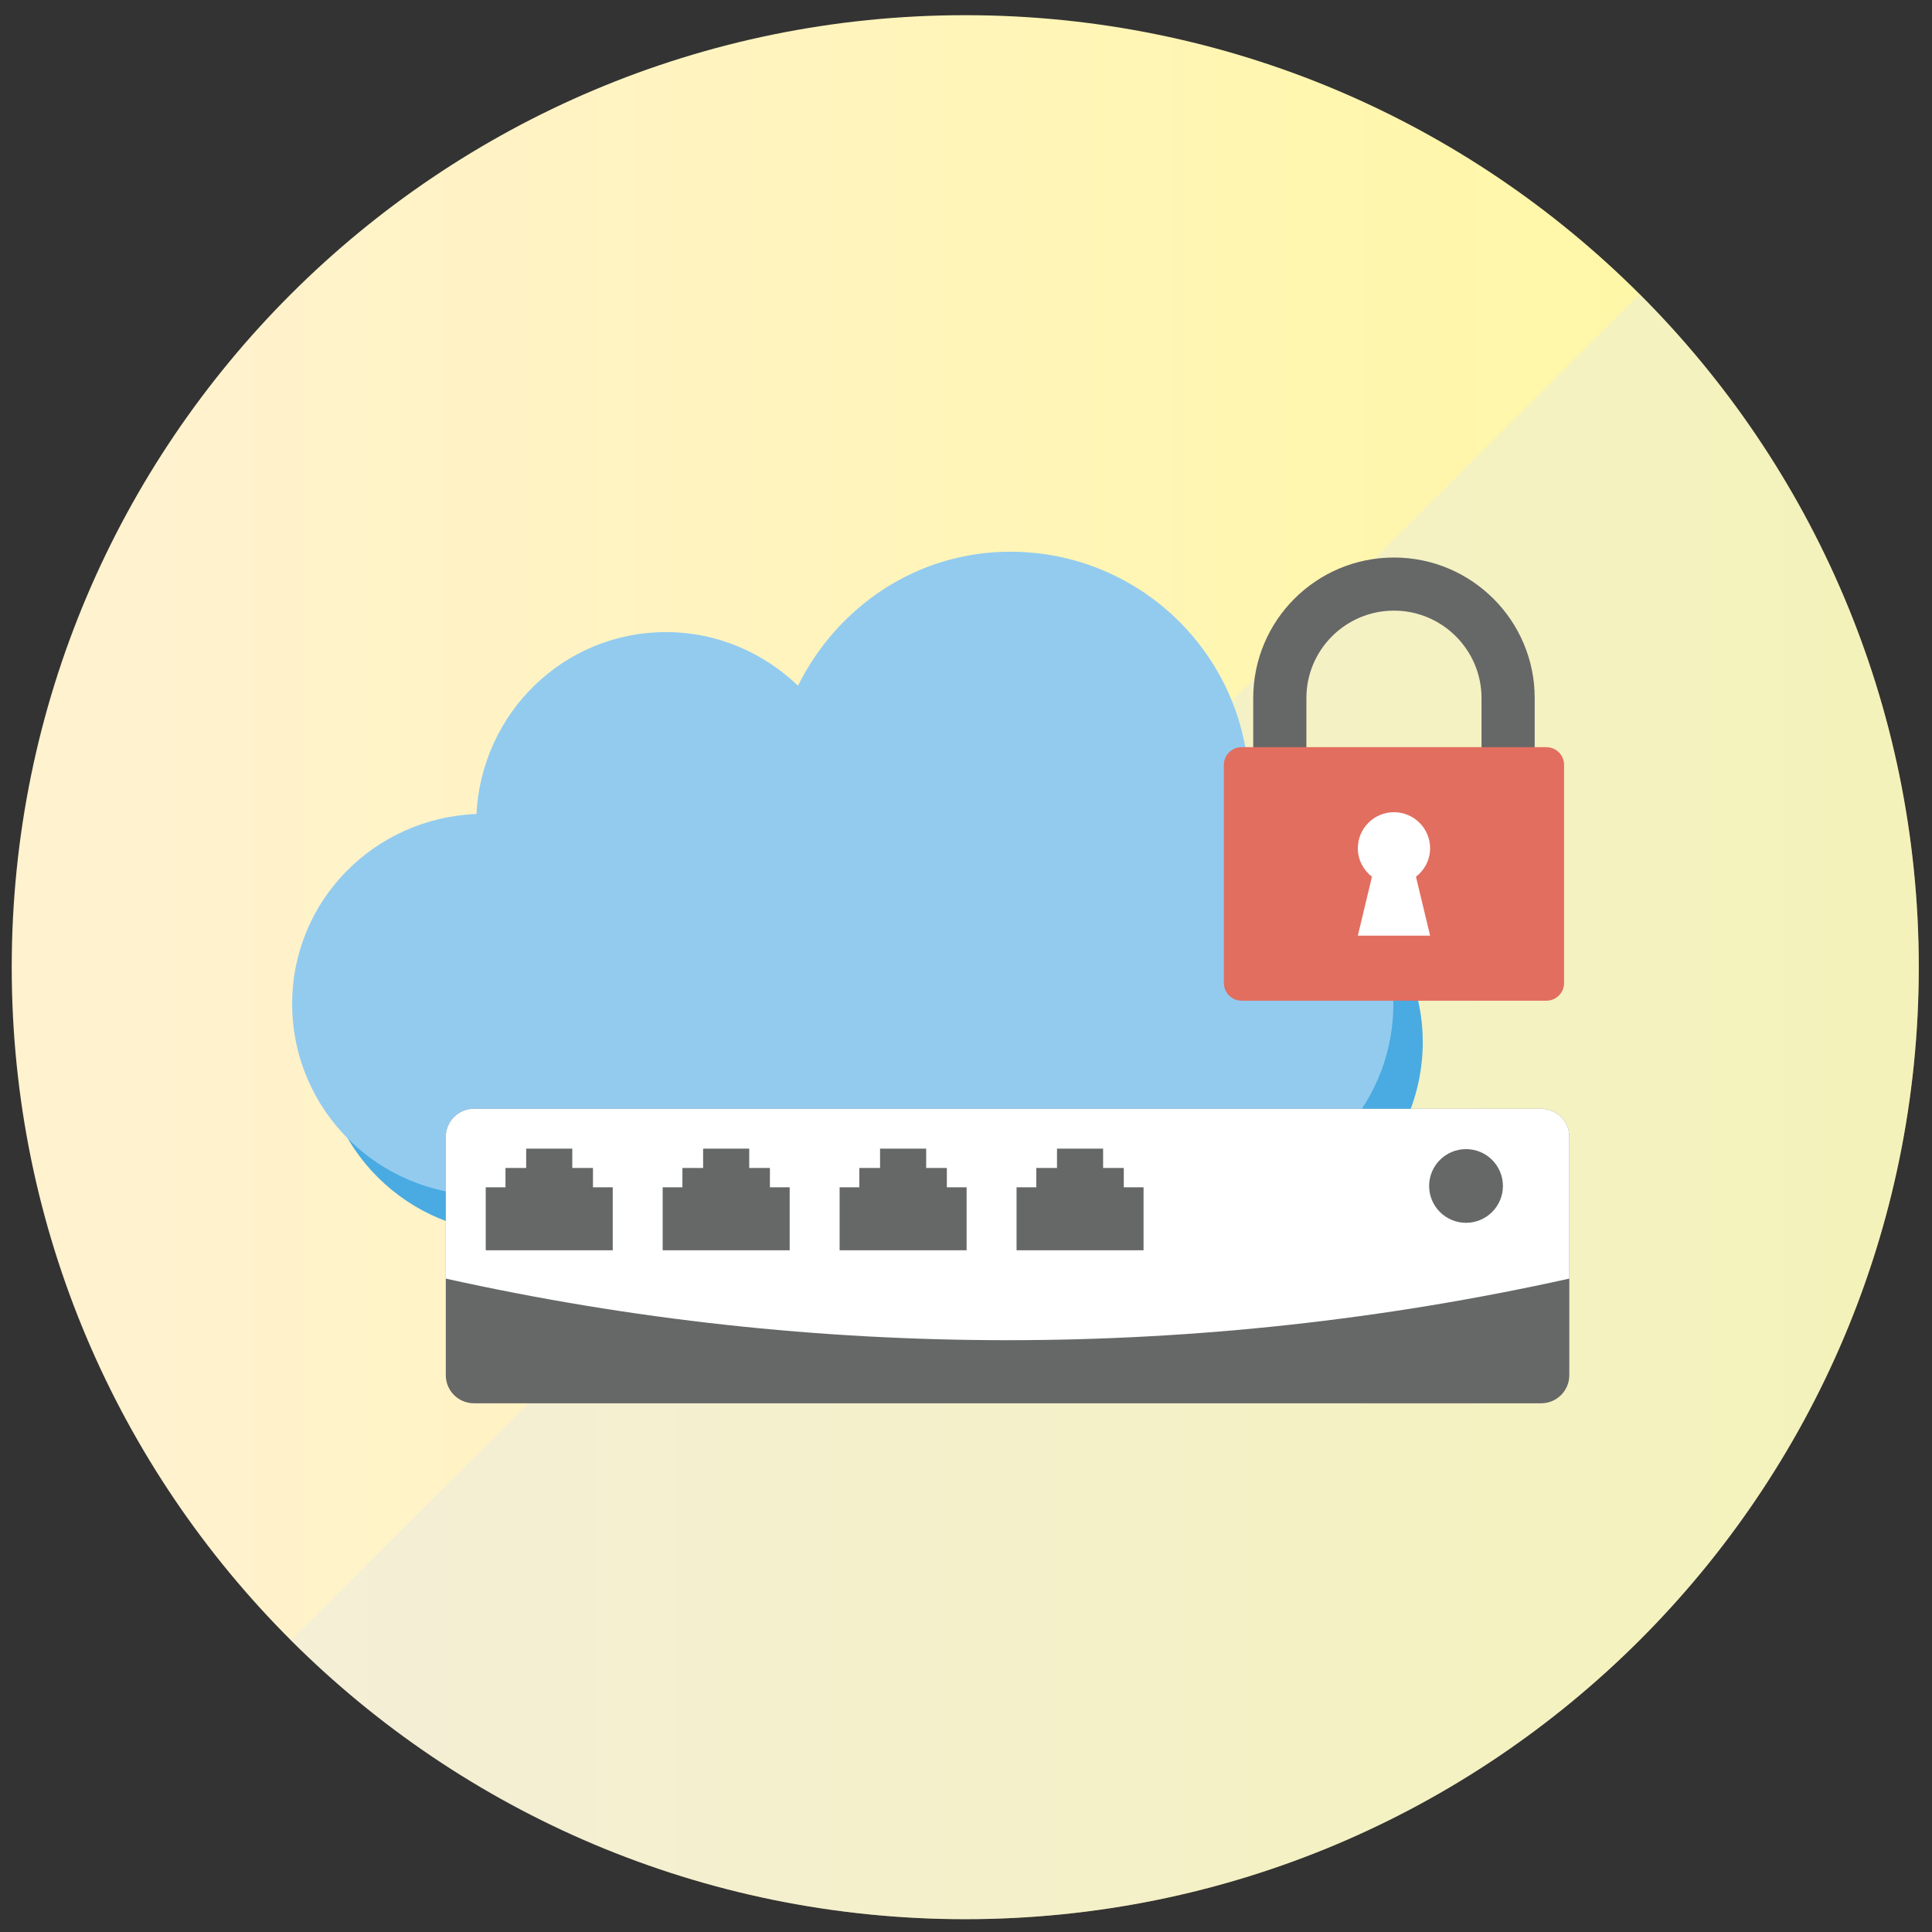
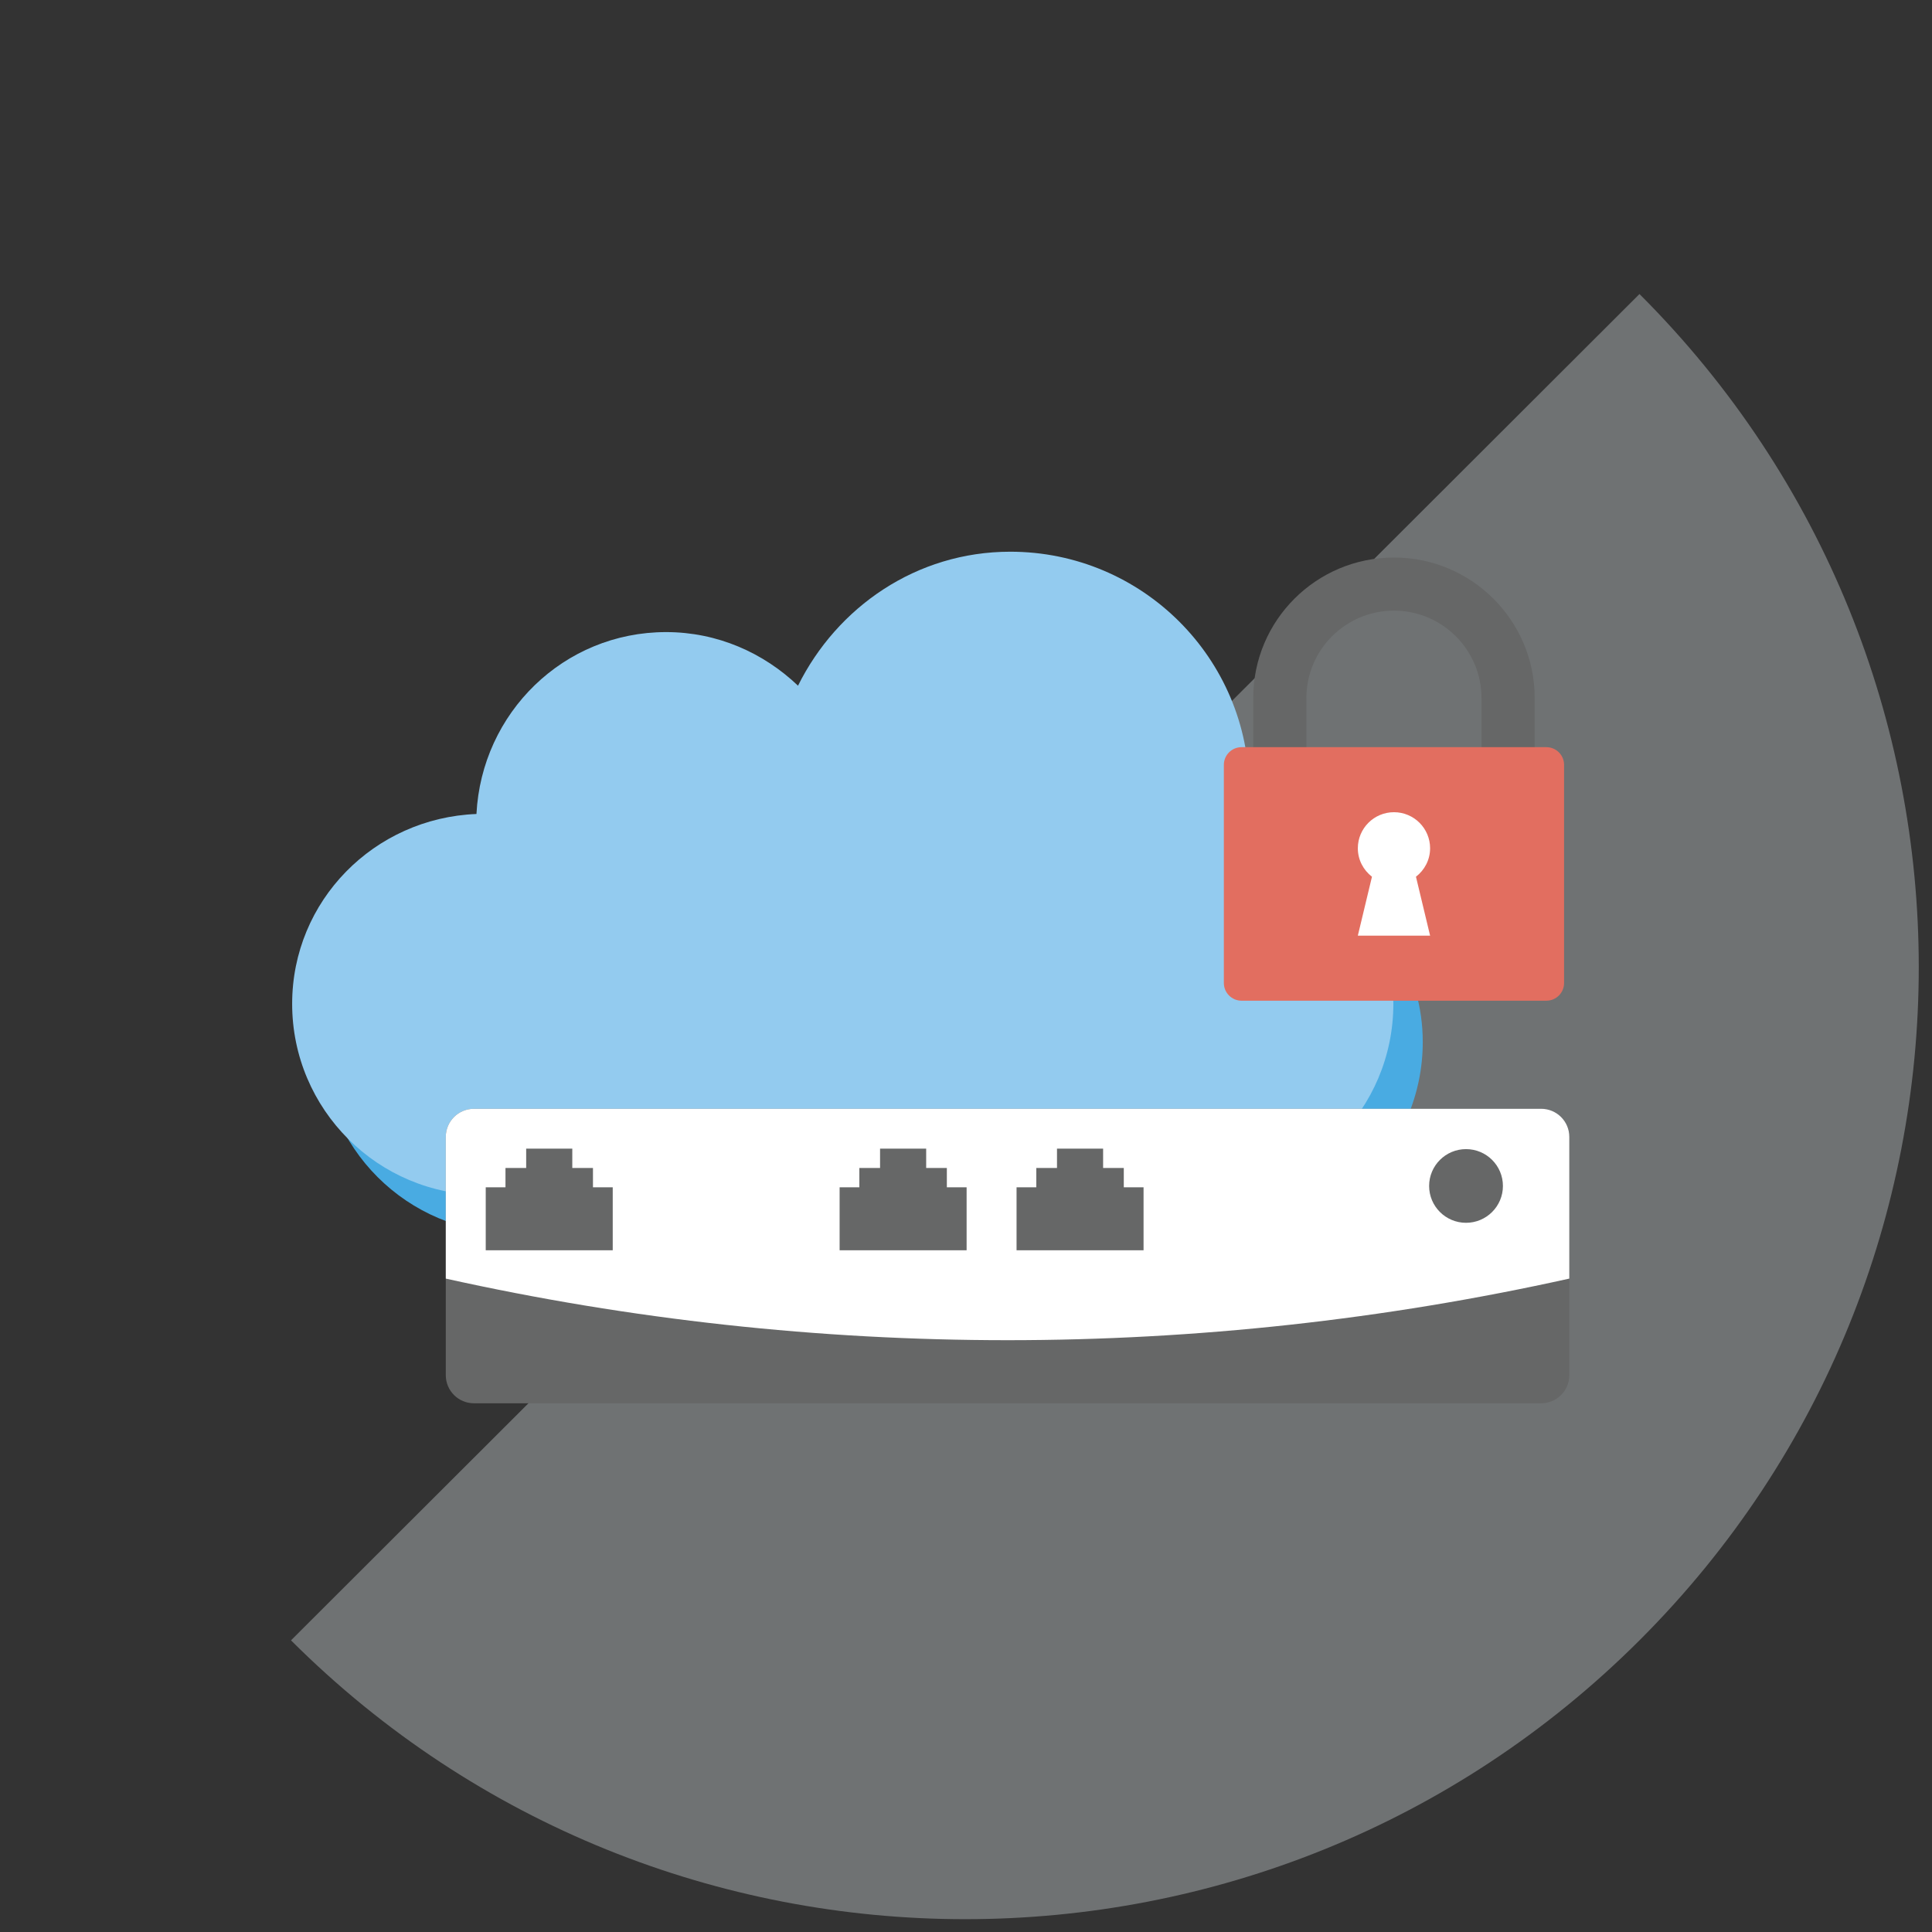
<svg xmlns="http://www.w3.org/2000/svg" width="101" height="101" viewBox="0 0 101 101" fill="none">
  <rect x="0" y="0" width="101" height="101" fill="#333333" stroke="none" />
-   <path d="M50.461 100.33C77.991 100.33 100.309 78.048 100.309 50.562C100.309 23.076 77.991 0.794 50.461 0.794C22.931 0.794 0.613 23.076 0.613 50.562C0.613 78.048 22.931 100.33 50.461 100.33Z" fill="url(#paint0_linear_2557_8996)" />
  <g style="mix-blend-mode:multiply" opacity="0.35">
    <path d="M85.708 15.371C105.175 34.806 105.175 66.317 85.708 85.753C66.242 105.189 34.68 105.189 15.213 85.753" fill="#E0E7EB" />
  </g>
  <path d="M69.378 46.023V52.321H17.055C16.901 53.013 16.811 53.73 16.811 54.471C16.811 59.989 21.294 64.467 26.823 64.467H64.365C69.895 64.467 74.378 59.989 74.378 54.471C74.378 50.799 72.35 47.711 69.378 46.023Z" fill="#49ABE2" />
  <path d="M64.982 42.912C65.056 42.364 65.306 41.882 65.306 41.313C65.306 34.422 59.714 28.842 52.815 28.842C47.907 28.842 43.76 31.737 41.718 35.846C39.92 34.13 37.507 33.044 34.822 33.044C29.465 33.044 25.176 37.271 24.908 42.553C19.563 42.763 15.273 47.087 15.273 52.477C15.273 57.996 19.757 62.474 25.286 62.474H62.828C68.358 62.474 72.841 57.996 72.841 52.477C72.841 47.718 69.442 43.921 64.982 42.912Z" fill="#93CBEF" />
  <path d="M80.568 57.965H24.776C23.963 57.965 23.305 58.623 23.305 59.434V71.891C23.305 72.703 23.963 73.36 24.776 73.36H80.568C81.38 73.36 82.039 72.703 82.039 71.891V59.434C82.039 58.623 81.38 57.965 80.568 57.965Z" fill="#666767" />
  <path d="M80.568 57.965H24.775C23.963 57.965 23.305 58.623 23.305 59.433V66.842C42.647 71.135 62.697 71.135 82.039 66.842V59.434C82.039 58.623 81.38 57.965 80.568 57.965Z" fill="white" />
  <path d="M78.569 61.999C78.569 63.062 77.705 63.925 76.64 63.925C75.575 63.925 74.711 63.062 74.711 61.999C74.711 60.935 75.575 60.073 76.64 60.073C77.706 60.073 78.569 60.935 78.569 61.999Z" fill="#666767" />
  <path d="M32.032 65.361V62.069H30.999V61.059H29.918V60.048H27.507V61.059H26.425V62.069H25.393V65.361H32.032Z" fill="#666767" />
-   <path d="M41.282 65.361V62.069H40.249V61.059H39.168V60.048H36.757V61.059H35.675V62.069H34.643V65.361H41.282Z" fill="#666767" />
  <path d="M50.532 65.361V62.069H49.499V61.059H48.418V60.048H46.007V61.059H44.925V62.069H43.893V65.361H50.532Z" fill="#666767" />
  <path d="M59.782 65.361V62.069H58.749V61.059H57.668V60.048H55.257V61.059H54.175V62.069H53.143V65.361H59.782Z" fill="#666767" />
  <path d="M80.23 36.491V42.755H77.45V36.491C77.45 33.975 75.393 31.922 72.873 31.922C70.343 31.922 68.295 33.975 68.295 36.491V42.755H65.516V36.491C65.516 32.439 68.805 29.146 72.873 29.146C76.931 29.146 80.23 32.439 80.23 36.491Z" fill="#666767" />
  <path d="M80.84 39.06H64.907C64.395 39.06 63.98 39.474 63.98 39.985V51.389C63.98 51.9 64.395 52.314 64.907 52.314H80.84C81.352 52.314 81.766 51.9 81.766 51.389V39.985C81.766 39.474 81.352 39.06 80.84 39.06Z" fill="#E26E60" />
  <path d="M74.762 44.346C74.762 43.305 73.916 42.46 72.873 42.46C71.83 42.46 70.984 43.305 70.984 44.346C70.984 44.953 71.277 45.488 71.723 45.833L70.984 48.913H74.762L74.023 45.833C74.469 45.488 74.762 44.953 74.762 44.346Z" fill="white" />
  <defs>
    <linearGradient id="paint0_linear_2557_8996" x1="0.613" y1="50.562" x2="100.309" y2="50.562" gradientUnits="userSpaceOnUse">
      <stop offset="0.076" stop-color="#FFF2CE" />
      <stop offset="1" stop-color="#FFF8A0" />
    </linearGradient>
  </defs>
</svg>